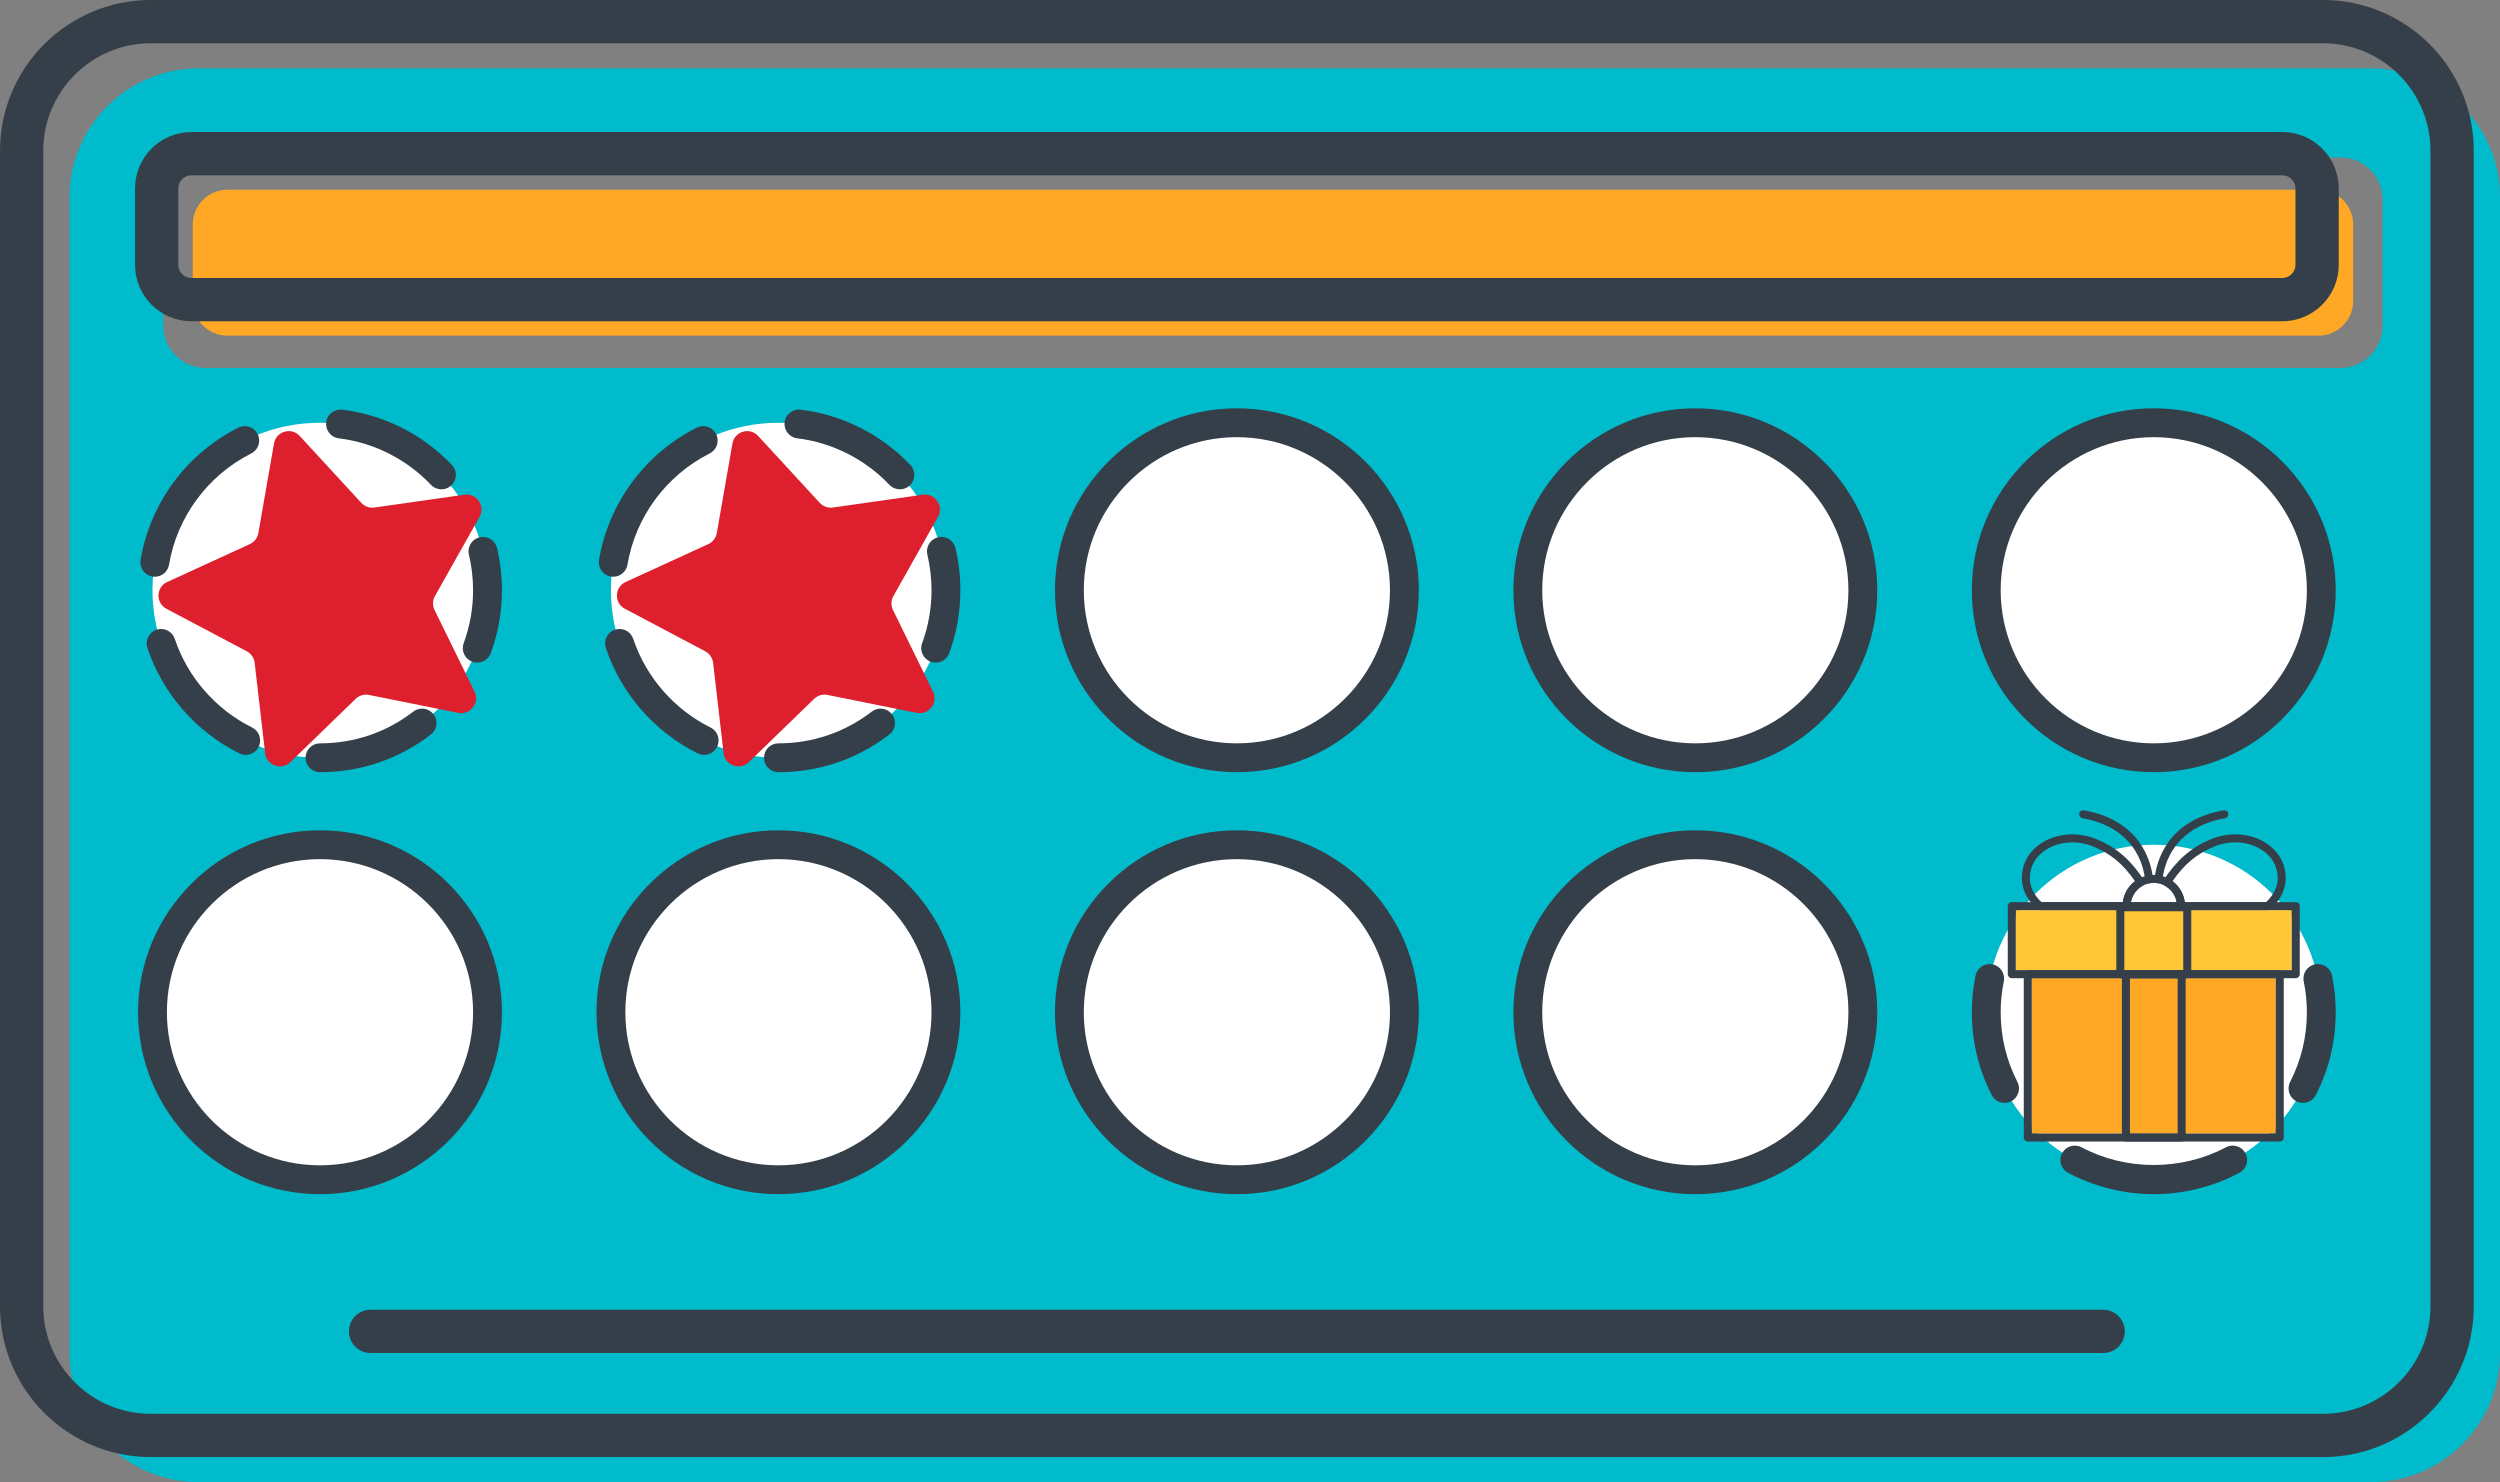
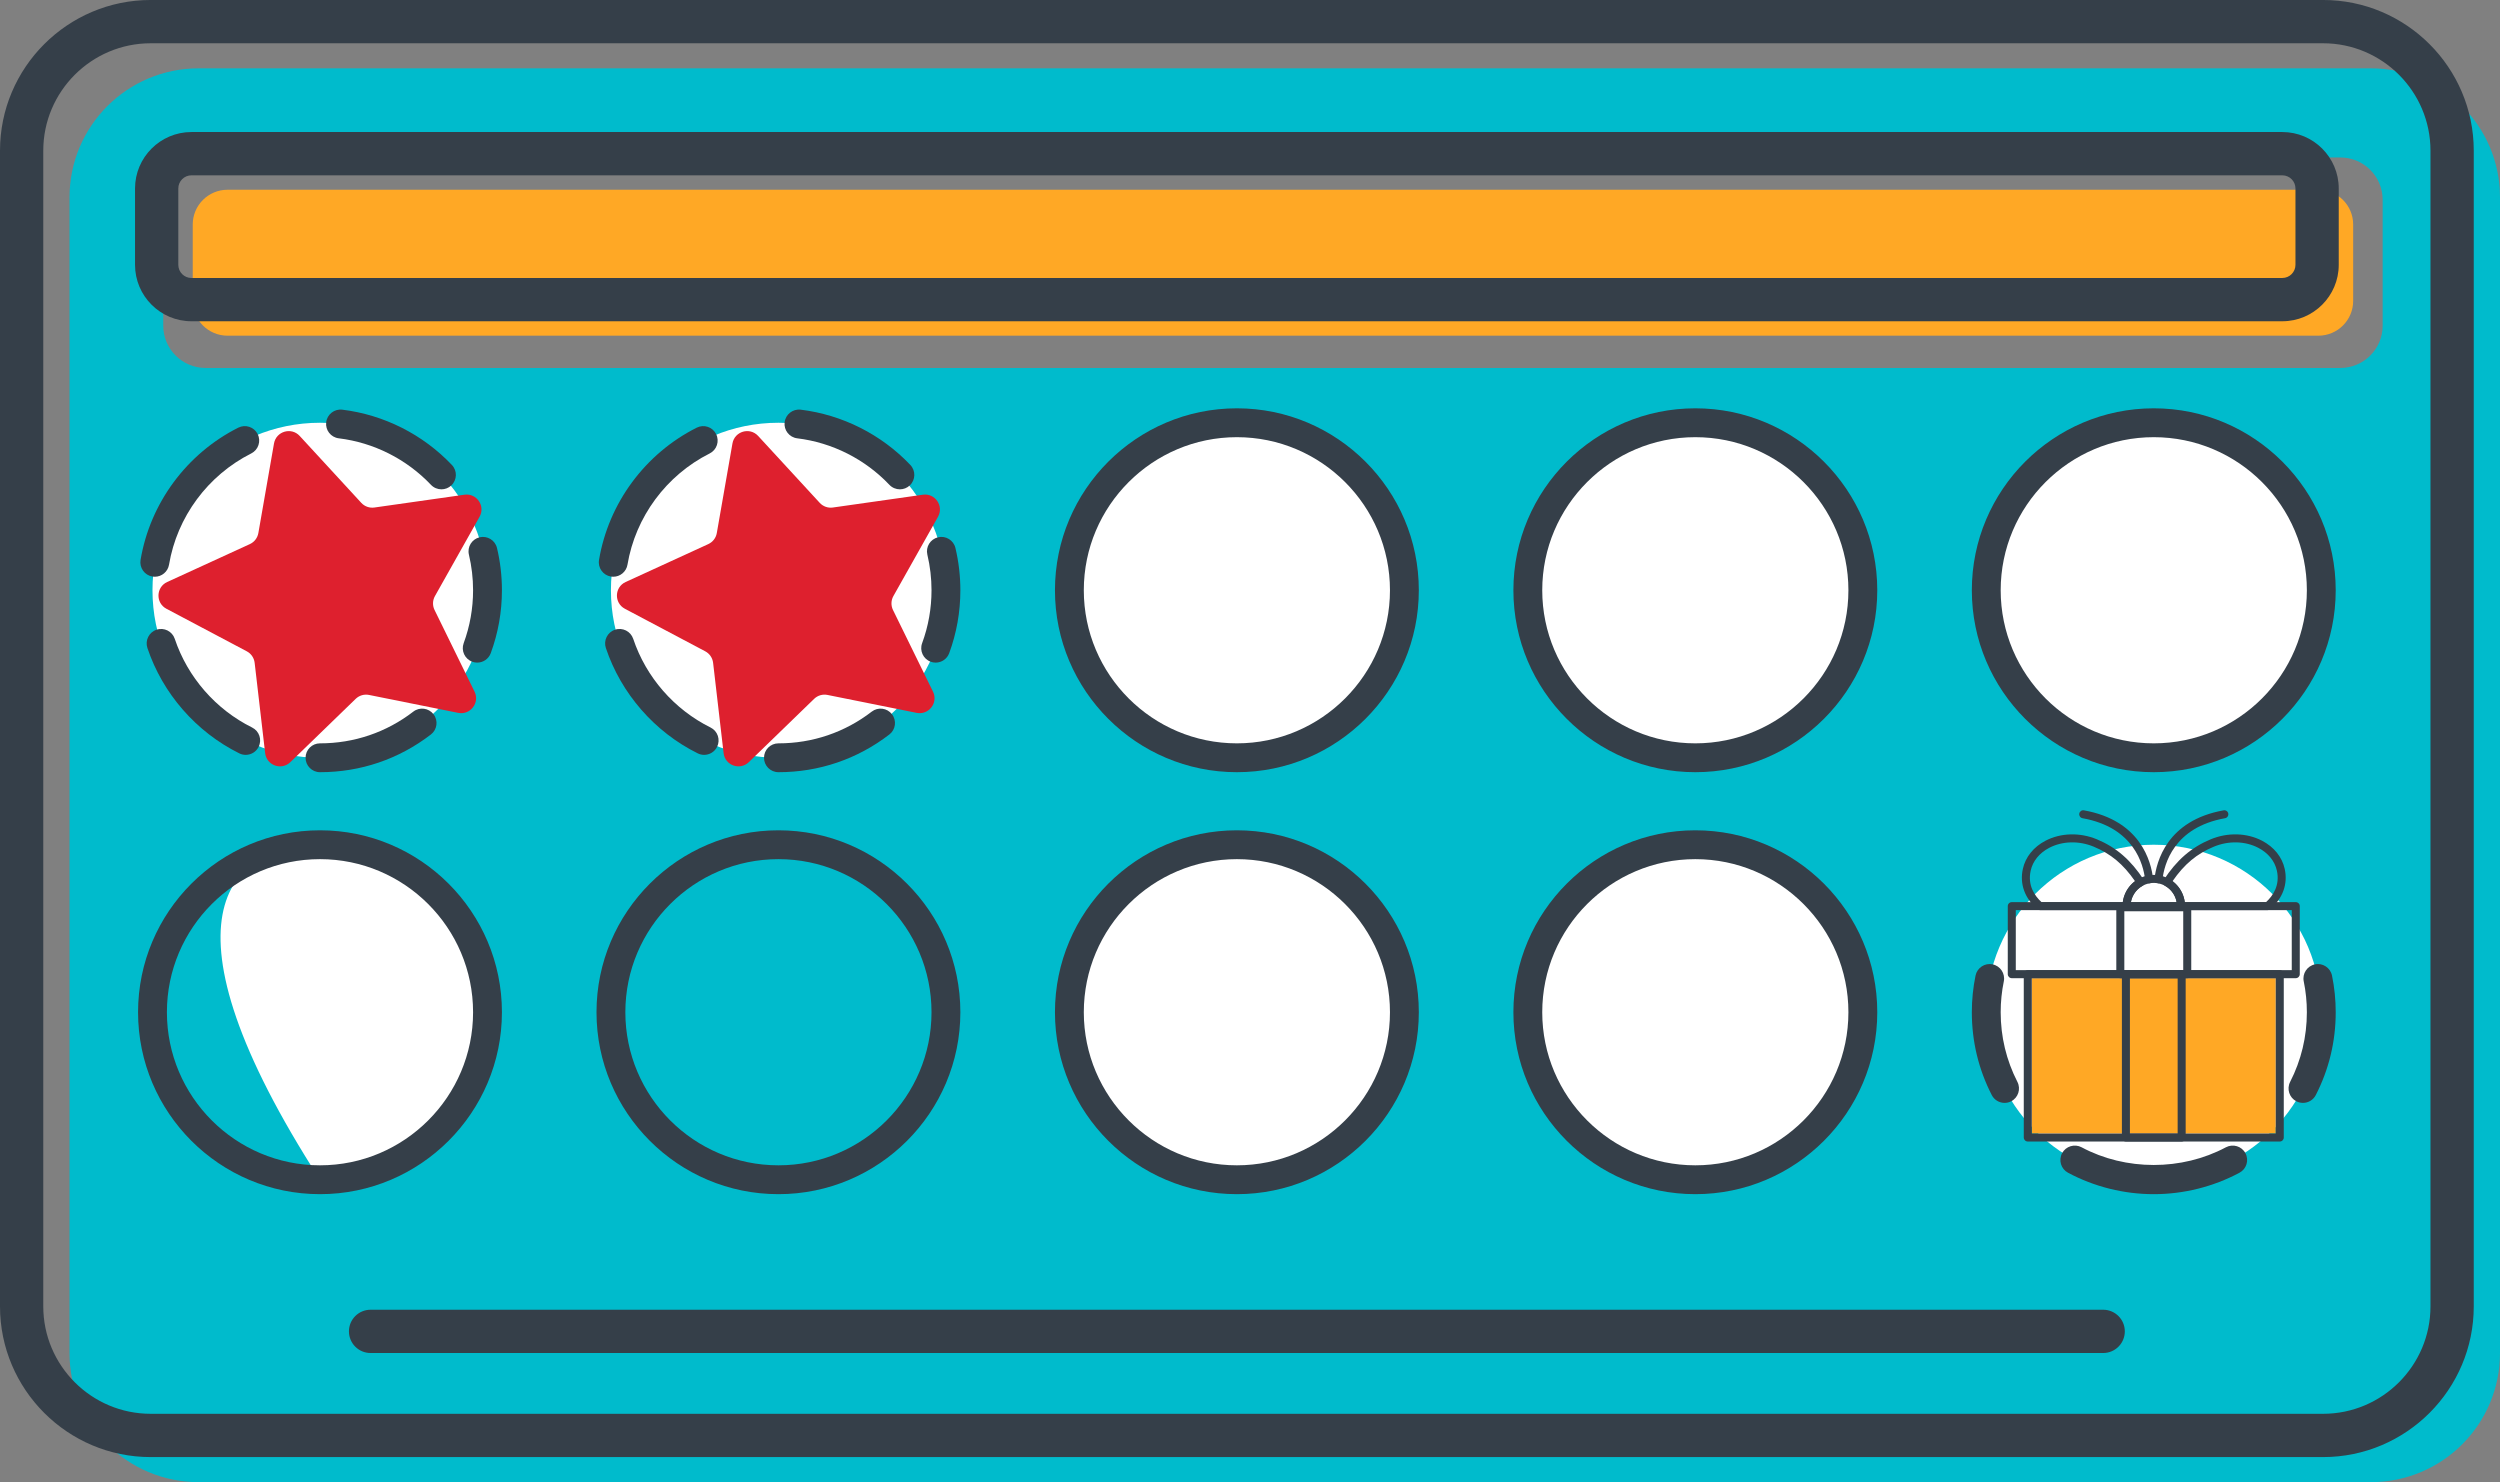
<svg xmlns="http://www.w3.org/2000/svg" height="415.0" preserveAspectRatio="xMidYMid meet" version="1.0" viewBox="0.0 -0.0 700.0 415.0" width="700.0" zoomAndPan="magnify">
  <rect x="0.0" y="-0.0" width="700.0" height="415.0" fill="#808080" stroke="none" />
  <g>
    <g id="change1_1">
      <path d="M 667.145 91.176 C 667.145 97.727 661.836 103.031 655.285 103.031 L 57.566 103.031 C 51.016 103.031 45.707 97.727 45.707 91.176 L 45.707 55.945 C 45.707 49.398 51.016 44.09 57.566 44.09 L 655.285 44.09 C 661.836 44.09 667.145 49.398 667.145 55.945 Z M 663.859 19.133 L 55.605 19.133 C 35.645 19.133 19.465 35.312 19.465 55.273 L 19.465 378.859 C 19.465 398.82 35.645 415 55.605 415 L 663.859 415 C 683.82 415 700 398.82 700 378.859 L 700 55.273 C 700 35.312 683.82 19.133 663.859 19.133" fill="#0bc" />
    </g>
    <g id="change2_1">
      <path d="M 42.199 12.117 C 25.613 12.117 12.117 25.609 12.117 42.195 L 12.117 365.785 C 12.117 382.371 25.613 395.863 42.199 395.863 L 650.453 395.863 C 667.039 395.863 680.535 382.371 680.535 365.785 L 680.535 42.195 C 680.535 25.609 667.039 12.117 650.453 12.117 Z M 650.453 407.984 L 42.199 407.984 C 18.93 407.984 0 389.051 0 365.785 L 0 42.195 C 0 18.926 18.93 -0.004 42.199 -0.004 L 650.453 -0.004 C 673.723 -0.004 692.652 18.926 692.652 42.195 L 692.652 365.785 C 692.652 389.051 673.723 407.984 650.453 407.984" fill="#353f49" />
    </g>
    <g id="change3_1">
      <path d="M 649.145 93.992 L 63.707 93.992 C 58.328 93.992 53.965 89.633 53.965 84.254 L 53.965 62.867 C 53.965 57.488 58.328 53.129 63.707 53.129 L 649.145 53.129 C 654.523 53.129 658.887 57.488 658.887 62.867 L 658.887 84.254 C 658.887 89.633 654.523 93.992 649.145 93.992" fill="#ffa825" />
    </g>
    <g id="change2_2">
      <path d="M 53.609 49.09 C 51.578 49.09 49.926 50.742 49.926 52.77 L 49.926 74.152 C 49.926 76.184 51.578 77.836 53.609 77.836 L 639.043 77.836 C 641.074 77.836 642.73 76.184 642.73 74.152 L 642.73 52.77 C 642.73 50.742 641.074 49.09 639.043 49.09 Z M 639.043 89.953 L 53.609 89.953 C 44.895 89.953 37.809 82.867 37.809 74.152 L 37.809 52.77 C 37.809 44.059 44.895 36.969 53.609 36.969 L 639.043 36.969 C 647.758 36.969 654.848 44.059 654.848 52.77 L 654.848 74.152 C 654.848 82.867 647.758 89.953 639.043 89.953" fill="#353f49" />
    </g>
    <g id="change2_3">
      <path d="M 588.891 378.844 L 103.762 378.844 C 100.414 378.844 97.703 376.133 97.703 372.781 C 97.703 369.438 100.414 366.723 103.762 366.723 L 588.891 366.723 C 592.234 366.723 594.949 369.438 594.949 372.781 C 594.949 376.133 592.234 378.844 588.891 378.844" fill="#353f49" />
    </g>
    <g id="change4_1">
      <path d="M 393.23 165.273 C 393.23 191.176 372.23 212.176 346.328 212.176 C 320.426 212.176 299.426 191.176 299.426 165.273 C 299.426 139.367 320.426 118.371 346.328 118.371 C 372.23 118.371 393.23 139.367 393.23 165.273" fill="#fff" />
    </g>
    <g id="change2_4">
      <path d="M 346.328 122.41 C 322.691 122.41 303.465 141.637 303.465 165.273 C 303.465 188.906 322.691 208.137 346.328 208.137 C 369.961 208.137 389.191 188.906 389.191 165.273 C 389.191 141.637 369.961 122.41 346.328 122.41 Z M 346.328 216.215 C 318.238 216.215 295.387 193.363 295.387 165.273 C 295.387 137.184 318.238 114.328 346.328 114.328 C 374.418 114.328 397.27 137.184 397.27 165.273 C 397.27 193.363 374.418 216.215 346.328 216.215" fill="#353f49" />
    </g>
    <g id="change4_2">
      <path d="M 521.594 165.273 C 521.594 191.176 500.594 212.176 474.691 212.176 C 448.789 212.176 427.789 191.176 427.789 165.273 C 427.789 139.367 448.789 118.371 474.691 118.371 C 500.594 118.371 521.594 139.367 521.594 165.273" fill="#fff" />
    </g>
    <g id="change2_5">
      <path d="M 474.691 122.41 C 451.055 122.41 431.828 141.637 431.828 165.273 C 431.828 188.906 451.055 208.137 474.691 208.137 C 498.324 208.137 517.555 188.906 517.555 165.273 C 517.555 141.637 498.324 122.41 474.691 122.41 Z M 474.691 216.215 C 446.602 216.215 423.75 193.363 423.75 165.273 C 423.75 137.184 446.602 114.328 474.691 114.328 C 502.781 114.328 525.637 137.184 525.637 165.273 C 525.637 193.363 502.781 216.215 474.691 216.215" fill="#353f49" />
    </g>
    <g id="change4_3">
      <path d="M 649.961 165.273 C 649.961 191.176 628.961 212.176 603.055 212.176 C 577.152 212.176 556.152 191.176 556.152 165.273 C 556.152 139.367 577.152 118.371 603.055 118.371 C 628.961 118.371 649.961 139.367 649.961 165.273" fill="#fff" />
    </g>
    <g id="change2_6">
      <path d="M 603.055 122.41 C 579.422 122.41 560.191 141.637 560.191 165.273 C 560.191 188.906 579.422 208.137 603.055 208.137 C 626.695 208.137 645.922 188.906 645.922 165.273 C 645.922 141.637 626.695 122.41 603.055 122.41 Z M 603.055 216.215 C 574.965 216.215 552.113 193.363 552.113 165.273 C 552.113 137.184 574.965 114.328 603.055 114.328 C 631.148 114.328 654 137.184 654 165.273 C 654 193.363 631.148 216.215 603.055 216.215" fill="#353f49" />
    </g>
    <g id="change4_4">
-       <path d="M 136.5 283.426 C 136.5 309.328 115.5 330.328 89.598 330.328 C 63.695 330.328 42.695 309.328 42.695 283.426 C 42.695 257.523 63.695 236.523 89.598 236.523 C 115.5 236.523 136.5 257.523 136.5 283.426" fill="#fff" />
+       <path d="M 136.5 283.426 C 136.5 309.328 115.5 330.328 89.598 330.328 C 42.695 257.523 63.695 236.523 89.598 236.523 C 115.5 236.523 136.5 257.523 136.5 283.426" fill="#fff" />
    </g>
    <g id="change2_7">
      <path d="M 89.594 240.562 C 65.961 240.562 46.734 259.789 46.734 283.426 C 46.734 307.062 65.961 326.289 89.594 326.289 C 113.23 326.289 132.461 307.062 132.461 283.426 C 132.461 259.789 113.23 240.562 89.594 240.562 Z M 89.594 334.367 C 61.508 334.367 38.656 311.516 38.656 283.426 C 38.656 255.336 61.508 232.484 89.594 232.484 C 117.688 232.484 140.539 255.336 140.539 283.426 C 140.539 311.516 117.688 334.367 89.594 334.367" fill="#353f49" />
    </g>
    <g id="change4_5">
-       <path d="M 264.863 283.426 C 264.863 309.328 243.863 330.328 217.961 330.328 C 192.059 330.328 171.059 309.328 171.059 283.426 C 171.059 257.523 192.059 236.523 217.961 236.523 C 243.863 236.523 264.863 257.523 264.863 283.426" fill="#fff" />
-     </g>
+       </g>
    <g id="change2_8">
      <path d="M 217.961 240.562 C 194.324 240.562 175.098 259.789 175.098 283.426 C 175.098 307.062 194.324 326.289 217.961 326.289 C 241.598 326.289 260.824 307.062 260.824 283.426 C 260.824 259.789 241.598 240.562 217.961 240.562 Z M 217.961 334.367 C 189.871 334.367 167.02 311.516 167.02 283.426 C 167.02 255.336 189.871 232.484 217.961 232.484 C 246.051 232.484 268.902 255.336 268.902 283.426 C 268.902 311.516 246.051 334.367 217.961 334.367" fill="#353f49" />
    </g>
    <g id="change4_6">
      <path d="M 393.23 283.426 C 393.23 309.328 372.23 330.328 346.328 330.328 C 320.426 330.328 299.426 309.328 299.426 283.426 C 299.426 257.523 320.426 236.523 346.328 236.523 C 372.23 236.523 393.23 257.523 393.23 283.426" fill="#fff" />
    </g>
    <g id="change2_9">
      <path d="M 346.328 240.562 C 322.691 240.562 303.465 259.789 303.465 283.426 C 303.465 307.062 322.691 326.289 346.328 326.289 C 369.961 326.289 389.191 307.062 389.191 283.426 C 389.191 259.789 369.961 240.562 346.328 240.562 Z M 346.328 334.367 C 318.238 334.367 295.387 311.516 295.387 283.426 C 295.387 255.336 318.238 232.484 346.328 232.484 C 374.418 232.484 397.27 255.336 397.27 283.426 C 397.27 311.516 374.418 334.367 346.328 334.367" fill="#353f49" />
    </g>
    <g id="change4_7">
      <path d="M 521.594 283.426 C 521.594 309.328 500.594 330.328 474.691 330.328 C 448.789 330.328 427.789 309.328 427.789 283.426 C 427.789 257.523 448.789 236.523 474.691 236.523 C 500.594 236.523 521.594 257.523 521.594 283.426" fill="#fff" />
    </g>
    <g id="change2_10">
      <path d="M 474.691 240.562 C 451.055 240.562 431.828 259.789 431.828 283.426 C 431.828 307.062 451.055 326.289 474.691 326.289 C 498.324 326.289 517.555 307.062 517.555 283.426 C 517.555 259.789 498.324 240.562 474.691 240.562 Z M 474.691 334.367 C 446.602 334.367 423.75 311.516 423.75 283.426 C 423.75 255.336 446.602 232.484 474.691 232.484 C 502.781 232.484 525.637 255.336 525.637 283.426 C 525.637 311.516 502.781 334.367 474.691 334.367" fill="#353f49" />
    </g>
    <g id="change4_8">
      <path d="M 649.953 283.426 C 649.953 309.328 628.953 330.328 603.051 330.328 C 577.148 330.328 556.148 309.328 556.148 283.426 C 556.148 257.523 577.148 236.523 603.051 236.523 C 628.953 236.523 649.953 257.523 649.953 283.426" fill="#fff" />
    </g>
    <g id="change2_11">
      <path d="M 644.828 308.809 C 644.207 308.809 643.582 308.668 642.988 308.367 C 641.004 307.348 640.219 304.914 641.238 302.93 C 644.344 296.859 645.922 290.297 645.922 283.426 C 645.922 280.512 645.629 277.605 645.047 274.789 C 644.598 272.602 646.008 270.465 648.191 270.02 C 650.363 269.555 652.516 270.98 652.961 273.16 C 653.652 276.512 654 279.965 654 283.426 C 654 291.59 652.125 299.391 648.426 306.609 C 647.711 308.008 646.297 308.809 644.828 308.809" fill="#353f49" />
    </g>
    <g id="change2_12">
      <path d="M 561.285 308.809 C 559.816 308.809 558.402 308.008 557.688 306.609 C 553.988 299.391 552.113 291.59 552.113 283.426 C 552.113 279.965 552.461 276.512 553.152 273.16 C 553.598 270.98 555.75 269.555 557.922 270.02 C 560.105 270.465 561.516 272.602 561.066 274.789 C 560.484 277.605 560.191 280.512 560.191 283.426 C 560.191 290.297 561.77 296.859 564.875 302.93 C 565.891 304.914 565.109 307.348 563.121 308.367 C 562.531 308.668 561.906 308.809 561.285 308.809" fill="#353f49" />
    </g>
    <g id="change4_9">
      <path d="M 264.863 165.273 C 264.863 191.176 243.863 212.176 217.961 212.176 C 192.059 212.176 171.059 191.176 171.059 165.273 C 171.059 139.367 192.059 118.371 217.961 118.371 C 243.863 118.371 264.863 139.367 264.863 165.273" fill="#fff" />
    </g>
    <g id="change2_13">
      <path d="M 171.715 161.488 C 171.492 161.488 171.266 161.469 171.039 161.434 C 168.84 161.062 167.355 158.977 167.727 156.777 C 170.398 140.867 180.625 127.02 195.086 119.746 C 197.086 118.742 199.508 119.547 200.508 121.535 C 201.516 123.531 200.711 125.961 198.719 126.961 C 186.547 133.086 177.941 144.73 175.691 158.117 C 175.359 160.09 173.648 161.488 171.715 161.488" fill="#353f49" />
    </g>
    <g id="change2_14">
      <path d="M 197.16 211.363 C 196.559 211.363 195.949 211.23 195.367 210.941 C 183.285 204.953 173.906 194.199 169.641 181.438 C 168.934 179.32 170.074 177.031 172.188 176.324 C 174.309 175.609 176.594 176.758 177.301 178.875 C 180.891 189.609 188.785 198.664 198.961 203.703 C 200.957 204.695 201.773 207.117 200.785 209.117 C 200.078 210.539 198.648 211.363 197.16 211.363" fill="#353f49" />
    </g>
    <g id="change2_15">
      <path d="M 217.961 216.215 C 215.73 216.215 213.922 214.406 213.922 212.176 C 213.922 209.945 215.73 208.137 217.961 208.137 C 227.512 208.137 236.547 205.066 244.09 199.254 C 245.852 197.895 248.391 198.219 249.758 199.992 C 251.117 201.758 250.789 204.297 249.02 205.656 C 240.051 212.562 229.309 216.215 217.961 216.215" fill="#353f49" />
    </g>
    <g id="change2_16">
      <path d="M 261.984 185.531 C 261.523 185.531 261.051 185.453 260.59 185.281 C 258.496 184.512 257.422 182.188 258.195 180.094 C 259.938 175.355 260.824 170.371 260.824 165.273 C 260.824 161.906 260.434 158.555 259.66 155.305 C 259.145 153.137 260.484 150.957 262.656 150.441 C 264.812 149.918 267.004 151.266 267.52 153.438 C 268.438 157.297 268.902 161.277 268.902 165.273 C 268.902 171.328 267.852 177.254 265.777 182.887 C 265.176 184.52 263.629 185.531 261.984 185.531" fill="#353f49" />
    </g>
    <g id="change2_17">
      <path d="M 251.969 137.012 C 250.902 137.012 249.836 136.59 249.039 135.758 C 242.199 128.551 233.027 123.926 223.219 122.727 C 221.004 122.457 219.426 120.441 219.695 118.23 C 219.969 116.012 221.992 114.441 224.195 114.707 C 235.863 116.137 246.77 121.633 254.898 130.191 C 256.434 131.809 256.371 134.363 254.754 135.902 C 253.969 136.645 252.969 137.012 251.969 137.012" fill="#353f49" />
    </g>
    <g id="change5_1">
      <path d="M 212.277 122.062 L 229.527 140.797 C 230.461 141.812 231.828 142.301 233.191 142.105 L 258.406 138.52 C 261.836 138.031 264.336 141.688 262.637 144.707 L 250.148 166.902 C 249.473 168.102 249.434 169.555 250.035 170.793 L 261.242 193.664 C 262.766 196.773 260.059 200.281 256.66 199.602 L 231.695 194.582 C 230.344 194.309 228.949 194.719 227.961 195.676 L 209.672 213.398 C 207.184 215.812 203.008 214.324 202.609 210.879 L 199.668 185.582 C 199.508 184.219 198.688 183.016 197.473 182.371 L 174.965 170.453 C 171.902 168.832 172.027 164.402 175.18 162.961 L 198.328 152.344 C 199.578 151.77 200.469 150.617 200.703 149.262 L 205.086 124.176 C 205.68 120.762 209.93 119.512 212.277 122.062" fill="#de202e" />
    </g>
    <g id="change3_2">
      <path d="M 637.211 317.383 L 568.902 317.383 L 568.902 273.891 L 637.211 273.891 L 637.211 317.383" fill="#ffa825" />
    </g>
    <g id="change2_18">
      <path d="M 637.211 317.383 L 568.902 317.383 L 568.902 273.891 L 637.211 273.891 Z M 638.336 271.645 L 567.777 271.645 C 567.16 271.645 566.656 272.148 566.656 272.766 L 566.656 318.504 C 566.656 319.121 567.16 319.629 567.777 319.629 L 638.336 319.629 C 638.965 319.629 639.457 319.121 639.457 318.504 L 639.457 272.766 C 639.457 272.148 638.965 271.645 638.336 271.645" fill="#353f49" />
    </g>
    <g id="change6_1">
-       <path d="M 641.691 271.645 L 564.422 271.645 L 564.422 254.844 L 641.691 254.844 L 641.691 271.645" fill="#ffc738" />
-     </g>
+       </g>
    <g id="change2_19">
      <path d="M 641.691 271.645 L 564.422 271.645 L 564.422 254.844 L 641.691 254.844 Z M 642.816 252.598 L 563.297 252.598 C 562.68 252.598 562.176 253.094 562.176 253.719 L 562.176 272.766 C 562.176 273.383 562.68 273.891 563.297 273.891 L 642.816 273.891 C 643.434 273.891 643.938 273.383 643.938 272.766 L 643.938 253.719 C 643.938 253.094 643.434 252.598 642.816 252.598" fill="#353f49" />
    </g>
    <g id="change2_20">
      <path d="M 609.742 317.383 L 596.375 317.383 L 596.375 273.887 L 609.742 273.887 Z M 610.863 271.641 L 595.254 271.641 C 594.633 271.641 594.129 272.145 594.129 272.766 L 594.129 318.508 C 594.129 319.125 594.633 319.629 595.254 319.629 L 610.863 319.629 C 611.484 319.629 611.988 319.125 611.988 318.508 L 611.988 272.766 C 611.988 272.145 611.484 271.641 610.863 271.641" fill="#353f49" />
    </g>
    <g id="change2_21">
      <path d="M 594.812 271.641 L 611.305 271.641 L 611.305 255.148 L 594.812 255.148 Z M 612.43 273.887 L 593.688 273.887 C 593.07 273.887 592.566 273.387 592.566 272.766 L 592.566 254.027 C 592.566 253.406 593.07 252.902 593.688 252.902 L 612.43 252.902 C 613.051 252.902 613.551 253.406 613.551 254.027 L 613.551 272.766 C 613.551 273.387 613.051 273.887 612.43 273.887" fill="#353f49" />
    </g>
    <g id="change2_22">
      <path d="M 571.621 252.594 L 594.383 252.594 C 594.688 250.262 595.922 248.141 597.801 246.727 C 594.52 241.969 591.012 239.051 586.242 237.07 C 582.113 235.355 577.457 235.477 573.789 237.391 C 571.027 238.832 569.18 241.102 568.59 243.785 C 567.688 247.891 569.668 250.805 571.621 252.594 Z M 595.434 254.84 L 571.195 254.84 C 570.93 254.84 570.668 254.742 570.465 254.566 C 566.914 251.52 565.473 247.52 566.395 243.305 C 567.129 239.961 569.387 237.152 572.75 235.398 C 577.004 233.184 582.367 233.031 587.102 234.996 C 592.551 237.258 596.625 240.785 600.309 246.434 C 600.48 246.695 600.535 247.012 600.461 247.316 C 600.383 247.617 600.188 247.879 599.914 248.027 C 597.844 249.176 596.559 251.355 596.559 253.715 C 596.559 254.336 596.055 254.84 595.434 254.84 Z M 611.734 252.594 L 634.496 252.594 C 636.449 250.805 638.43 247.891 637.527 243.785 C 636.938 241.102 635.094 238.832 632.328 237.391 C 628.66 235.477 624.004 235.355 619.879 237.07 C 615.105 239.051 611.602 241.969 608.316 246.727 C 610.195 248.141 611.43 250.262 611.734 252.594 Z M 634.922 254.84 L 610.684 254.84 C 610.062 254.84 609.559 254.336 609.559 253.715 C 609.559 251.355 608.273 249.176 606.203 248.027 C 605.93 247.879 605.734 247.617 605.66 247.316 C 605.586 247.012 605.637 246.695 605.809 246.434 C 609.492 240.785 613.566 237.258 619.016 234.996 C 623.75 233.031 629.117 233.184 633.367 235.398 C 636.73 237.152 638.988 239.961 639.723 243.305 C 640.648 247.52 639.203 251.52 635.652 254.566 C 635.449 254.742 635.191 254.84 634.922 254.84" fill="#353f49" />
    </g>
    <g id="change2_23">
      <path d="M 596.656 252.594 L 609.465 252.594 C 608.93 249.543 606.262 247.215 603.059 247.215 C 599.855 247.215 597.188 249.543 596.656 252.594 Z M 610.684 254.84 L 595.434 254.84 C 594.816 254.84 594.312 254.336 594.312 253.715 C 594.312 248.895 598.234 244.969 603.059 244.969 C 607.883 244.969 611.805 248.895 611.805 253.715 C 611.805 254.336 611.305 254.84 610.684 254.84" fill="#353f49" />
    </g>
    <g id="change2_24">
      <path d="M 604.371 247.332 C 603.629 247.258 603.184 246.703 603.254 246.086 C 603.785 241.258 606.738 229.723 622.613 226.895 C 623.23 226.785 623.809 227.191 623.918 227.801 C 624.027 228.41 623.621 228.996 623.008 229.102 C 608.629 231.668 605.965 242.008 605.484 246.332 C 605.422 246.906 604.938 247.332 604.371 247.332" fill="#353f49" />
    </g>
    <g id="change2_25">
      <path d="M 601.746 247.332 C 601.18 247.332 600.695 246.906 600.633 246.332 C 600.152 242.008 597.492 231.668 583.109 229.102 C 582.496 228.996 582.09 228.41 582.199 227.801 C 582.309 227.191 582.887 226.781 583.504 226.895 C 599.379 229.723 602.332 241.258 602.863 246.086 C 602.934 246.703 602.488 247.258 601.871 247.324 C 601.828 247.328 601.785 247.332 601.746 247.332" fill="#353f49" />
    </g>
    <g id="change2_26">
      <path d="M 603.055 334.367 C 594.688 334.367 586.383 332.293 579.047 328.363 C 577.074 327.312 576.336 324.863 577.387 322.895 C 578.441 320.93 580.883 320.195 582.855 321.242 C 595.184 327.844 610.883 327.852 623.25 321.242 C 625.219 320.195 627.672 320.93 628.719 322.898 C 629.77 324.867 629.027 327.312 627.059 328.363 C 619.715 332.293 611.414 334.367 603.055 334.367" fill="#353f49" />
    </g>
    <g id="change4_10">
      <path d="M 136.5 165.273 C 136.5 191.176 115.5 212.176 89.598 212.176 C 63.695 212.176 42.695 191.176 42.695 165.273 C 42.695 139.367 63.695 118.371 89.598 118.371 C 115.5 118.371 136.5 139.367 136.5 165.273" fill="#fff" />
    </g>
    <g id="change2_27">
      <path d="M 43.348 161.488 C 43.125 161.488 42.902 161.469 42.676 161.434 C 40.473 161.062 38.992 158.977 39.359 156.777 C 42.031 140.867 52.262 127.02 66.719 119.746 C 68.723 118.742 71.145 119.547 72.145 121.535 C 73.148 123.531 72.344 125.961 70.352 126.961 C 58.184 133.086 49.574 144.73 47.328 158.117 C 46.996 160.09 45.285 161.488 43.348 161.488" fill="#353f49" />
    </g>
    <g id="change2_28">
      <path d="M 68.797 211.363 C 68.195 211.363 67.582 211.23 67.008 210.941 C 54.922 204.953 45.543 194.199 41.273 181.438 C 40.566 179.32 41.707 177.031 43.824 176.324 C 45.941 175.609 48.227 176.758 48.934 178.875 C 52.527 189.609 60.422 198.664 70.594 203.703 C 72.594 204.695 73.41 207.117 72.418 209.117 C 71.715 210.539 70.281 211.363 68.797 211.363" fill="#353f49" />
    </g>
    <g id="change2_29">
      <path d="M 89.594 216.215 C 87.367 216.215 85.559 214.406 85.559 212.176 C 85.559 209.945 87.367 208.137 89.594 208.137 C 99.145 208.137 108.18 205.066 115.727 199.254 C 117.484 197.895 120.023 198.219 121.391 199.992 C 122.754 201.758 122.422 204.297 120.652 205.656 C 111.684 212.562 100.941 216.215 89.594 216.215" fill="#353f49" />
    </g>
    <g id="change2_30">
      <path d="M 133.621 185.531 C 133.156 185.531 132.684 185.453 132.223 185.281 C 130.133 184.512 129.059 182.188 129.828 180.094 C 131.574 175.355 132.461 170.371 132.461 165.273 C 132.461 161.898 132.066 158.547 131.297 155.309 C 130.777 153.137 132.117 150.961 134.289 150.441 C 136.457 149.938 138.641 151.266 139.156 153.434 C 140.074 157.285 140.539 161.27 140.539 165.273 C 140.539 171.328 139.484 177.254 137.41 182.887 C 136.809 184.52 135.262 185.531 133.621 185.531" fill="#353f49" />
    </g>
    <g id="change2_31">
      <path d="M 123.605 137.012 C 122.535 137.012 121.469 136.59 120.676 135.758 C 113.832 128.551 104.664 123.926 94.852 122.727 C 92.637 122.457 91.062 120.441 91.332 118.23 C 91.602 116.012 93.633 114.441 95.832 114.707 C 107.5 116.137 118.402 121.633 126.531 130.191 C 128.07 131.809 128.004 134.363 126.387 135.902 C 125.605 136.645 124.605 137.012 123.605 137.012" fill="#353f49" />
    </g>
    <g id="change5_2">
      <path d="M 83.914 122.062 L 101.16 140.797 C 102.094 141.812 103.465 142.301 104.828 142.105 L 130.039 138.52 C 133.473 138.031 135.973 141.688 134.273 144.707 L 121.785 166.902 C 121.109 168.102 121.066 169.555 121.672 170.793 L 132.875 193.664 C 134.398 196.773 131.695 200.281 128.297 199.602 L 103.328 194.582 C 101.98 194.309 100.586 194.719 99.594 195.676 L 81.305 213.398 C 78.816 215.812 74.645 214.324 74.242 210.879 L 71.301 185.582 C 71.145 184.219 70.324 183.016 69.105 182.371 L 46.598 170.453 C 43.535 168.832 43.664 164.402 46.812 162.961 L 69.965 152.344 C 71.215 151.77 72.102 150.617 72.34 149.262 L 76.719 124.176 C 77.316 120.762 81.566 119.512 83.914 122.062" fill="#de202e" />
    </g>
  </g>
</svg>